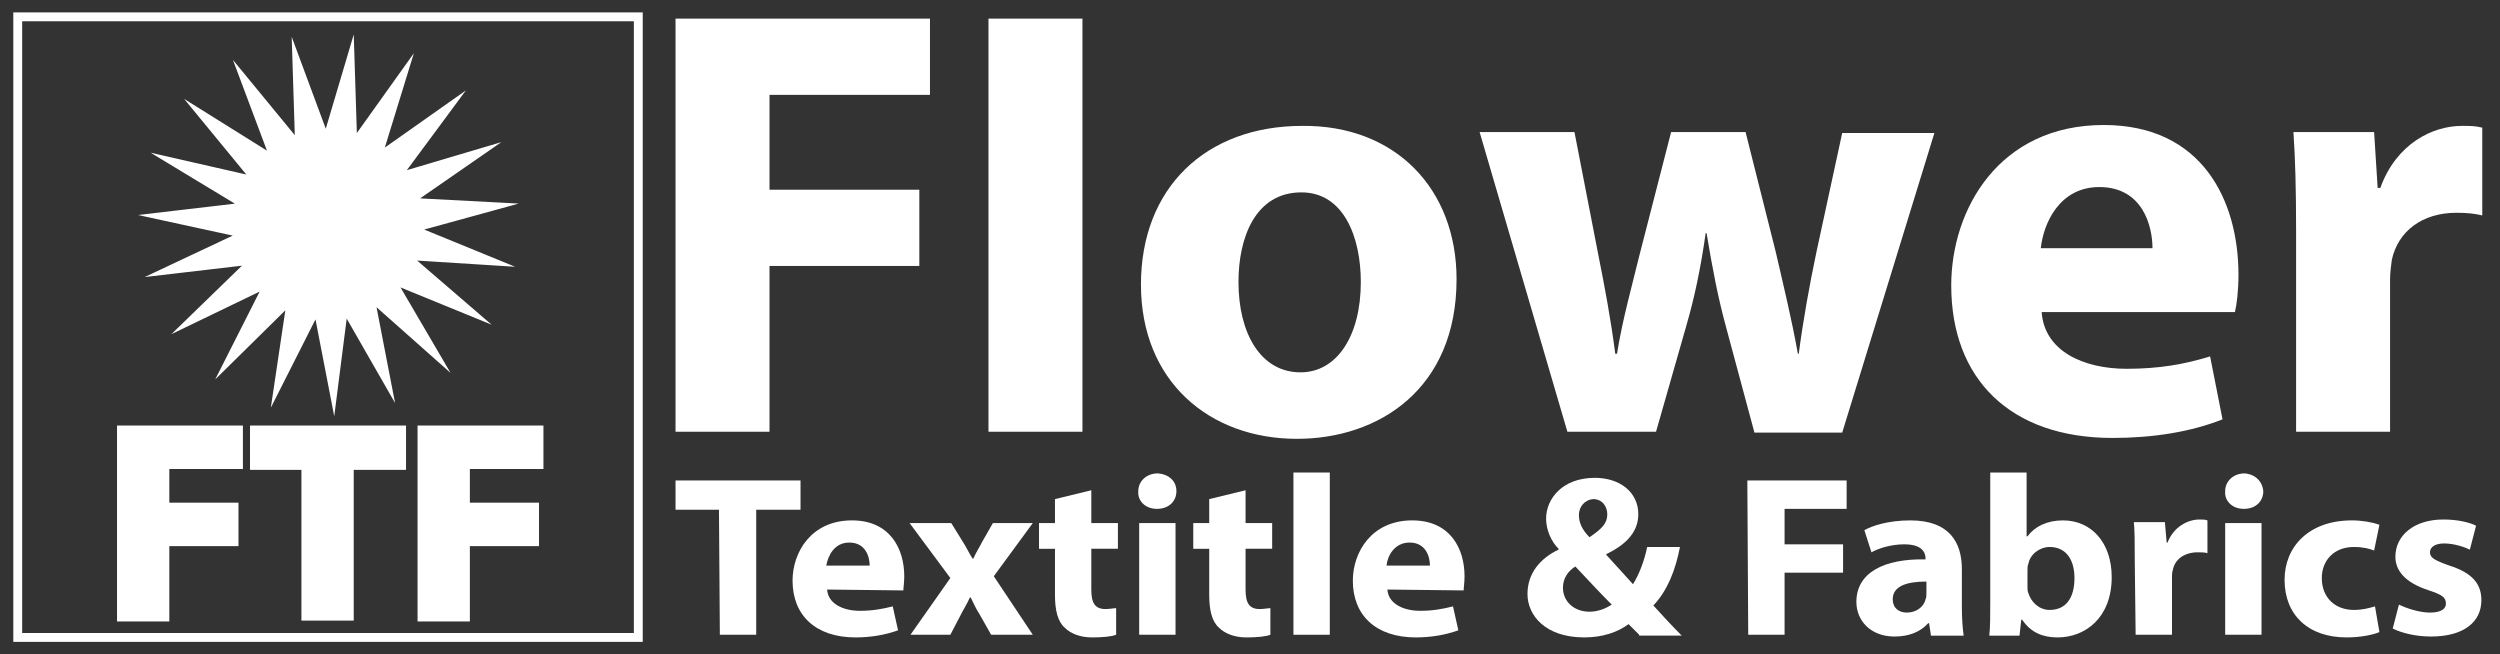
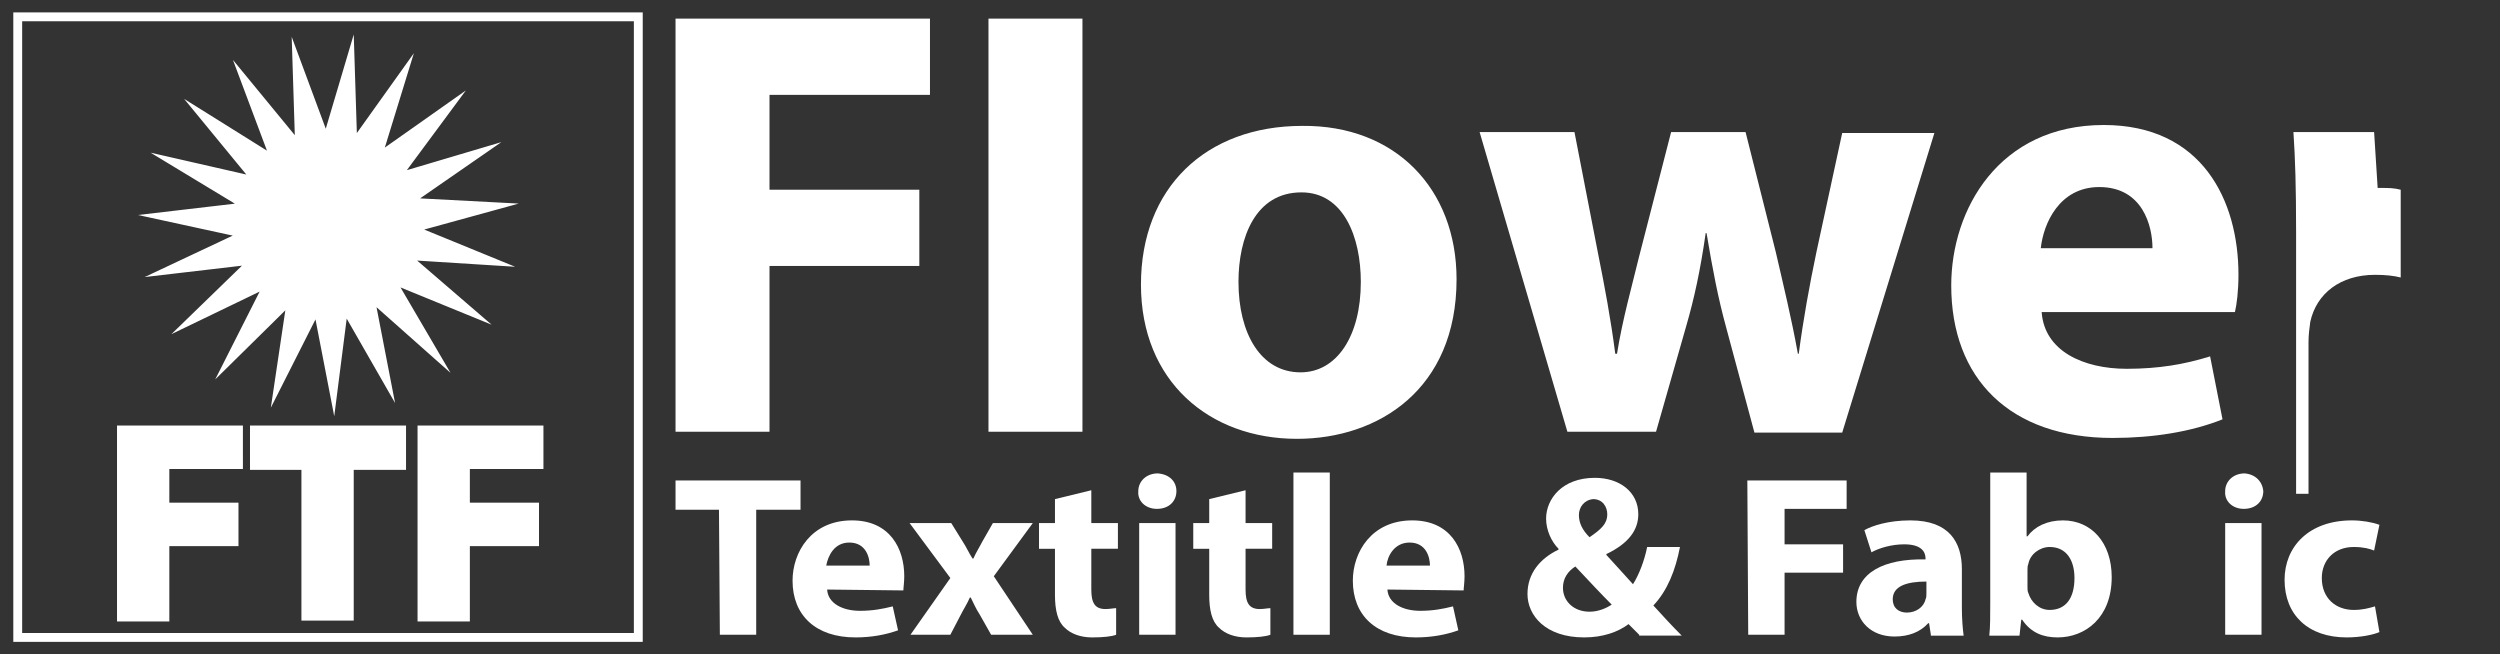
<svg xmlns="http://www.w3.org/2000/svg" version="1.0" id="Layer_1" x="0px" y="0px" viewBox="0 0 282 73.8" style="enable-background:new 0 0 282 73.8;" xml:space="preserve">
  <rect x="0" y="0" width="282" height="73.8" fill="#333333" stroke="none" />
  <style type="text/css">
	.st0{fill:#FFFFFF;}
	.st1{fill:none;}
	.st2{fill:none;stroke:#FFFFFF;stroke-miterlimit:10;}
</style>
  <g>
    <path class="st0" d="M76.2,2.1h28.7v8.6H86.8v10.7h16.9V30H86.8v18.7H76.2V2.1z" />
    <path class="st0" d="M111.5,2.1h10.6v46.6h-10.6V2.1z" />
    <path class="st0" d="M164.3,31.5c0,12.4-8.8,18-18,18c-9.9,0-17.6-6.5-17.6-17.4s7.3-17.9,18.2-17.9   C157.4,14.1,164.3,21.3,164.3,31.5z M139.7,31.8c0,5.8,2.5,10.2,7,10.2c4.1,0,6.8-4.1,6.8-10.2c0-5-1.9-10.1-6.7-10.1   C141.6,21.7,139.7,26.8,139.7,31.8z" />
    <path class="st0" d="M177.6,14.9l2.7,13.9c0.7,3.5,1.4,7.2,1.9,11.1h0.2c0.6-3.8,1.7-7.7,2.5-11l3.6-14h8.4l3.4,13.5   c0.9,3.9,1.8,7.6,2.5,11.5h0.1c0.5-3.8,1.2-7.7,2-11.5l2.9-13.4h10.4l-10.4,33.8h-9.9l-3.2-11.9c-0.9-3.3-1.5-6.4-2.2-10.6h-0.1   c-0.6,4.2-1.3,7.4-2.2,10.5l-3.4,11.9h-10l-9.9-33.8C166.9,14.9,177.6,14.9,177.6,14.9z" />
    <path class="st0" d="M230.3,35.2c0.3,4.4,4.7,6.4,9.6,6.4c3.6,0,6.5-0.5,9.4-1.4l1.4,7.1c-3.5,1.4-7.8,2.1-12.4,2.1   c-11.6,0-18.2-6.7-18.2-17.2c0-8.6,5.4-18.1,17.2-18.1c11.1,0,15.2,8.5,15.2,16.9c0,1.8-0.2,3.4-0.4,4.2   C252.1,35.2,230.3,35.2,230.3,35.2z M242.8,28c0-2.5-1.1-6.9-6-6.9c-4.5,0-6.3,4.1-6.6,6.9H242.8z" />
-     <path class="st0" d="M259,26.1c0-5-0.1-8.2-0.3-11.2h9.1l0.4,6.3h0.3c1.8-5,5.9-7,9.2-7c1,0,1.5,0,2.3,0.2v9.9   c-0.8-0.2-1.7-0.3-2.9-0.3c-3.9,0-6.6,2.1-7.3,5.3c-0.1,0.7-0.2,1.5-0.2,2.3v17.1H259V26.1z" />
+     <path class="st0" d="M259,26.1c0-5-0.1-8.2-0.3-11.2h9.1l0.4,6.3h0.3c1,0,1.5,0,2.3,0.2v9.9   c-0.8-0.2-1.7-0.3-2.9-0.3c-3.9,0-6.6,2.1-7.3,5.3c-0.1,0.7-0.2,1.5-0.2,2.3v17.1H259V26.1z" />
  </g>
  <g>
    <path class="st0" d="M81.1,57.5h-4.9v-3.3h14.1v3.3h-5v14.1h-4.1L81.1,57.5L81.1,57.5z" />
    <path class="st0" d="M93.3,66.5c0.1,1.6,1.8,2.4,3.7,2.4c1.4,0,2.5-0.2,3.7-0.5l0.6,2.7c-1.4,0.5-3,0.8-4.8,0.8   c-4.5,0-7.1-2.5-7.1-6.4c0-3.2,2.1-6.8,6.7-6.8c4.3,0,5.9,3.2,5.9,6.3c0,0.7-0.1,1.3-0.1,1.6L93.3,66.5L93.3,66.5z M98.1,63.8   c0-0.9-0.4-2.6-2.3-2.6c-1.7,0-2.4,1.5-2.6,2.6H98.1z" />
    <path class="st0" d="M107.3,59l1.3,2.1c0.4,0.6,0.7,1.3,1.1,1.9h0.1c0.3-0.7,0.7-1.3,1-1.9L112,59h4.5l-4.4,6l4.4,6.6h-4.7   l-1.3-2.3c-0.4-0.6-0.7-1.3-1-1.9h-0.1c-0.3,0.7-0.7,1.3-1,1.9l-1.2,2.3h-4.5l4.5-6.4l-4.6-6.2H107.3z" />
    <path class="st0" d="M123.1,55.3V59h3v2.9h-3v4.6c0,1.5,0.4,2.2,1.6,2.2c0.5,0,0.9-0.1,1.2-0.1v3c-0.5,0.2-1.5,0.3-2.7,0.3   c-1.3,0-2.4-0.4-3.1-1.1c-0.8-0.7-1.1-2-1.1-3.7v-5.2h-1.8V59h1.8v-2.7L123.1,55.3z" />
    <path class="st0" d="M132.7,55.4c0,1.1-0.8,2-2.2,2c-1.3,0-2.2-0.9-2.1-2c0-1.1,0.9-2,2.2-2C131.9,53.5,132.7,54.3,132.7,55.4z    M128.5,71.6V59h4.1v12.6H128.5z" />
    <path class="st0" d="M140.5,55.3V59h3v2.9h-3v4.6c0,1.5,0.4,2.2,1.6,2.2c0.5,0,0.9-0.1,1.2-0.1v3c-0.5,0.2-1.5,0.3-2.7,0.3   c-1.3,0-2.4-0.4-3.1-1.1c-0.8-0.7-1.1-2-1.1-3.7v-5.2h-1.8V59h1.8v-2.7L140.5,55.3z" />
    <path class="st0" d="M145.9,53.3h4.1v18.3h-4.1V53.3z" />
    <path class="st0" d="M156.5,66.5c0.1,1.6,1.8,2.4,3.7,2.4c1.4,0,2.5-0.2,3.7-0.5l0.6,2.7c-1.4,0.5-3,0.8-4.8,0.8   c-4.5,0-7.1-2.5-7.1-6.4c0-3.2,2.1-6.8,6.7-6.8c4.3,0,5.9,3.2,5.9,6.3c0,0.7-0.1,1.3-0.1,1.6L156.5,66.5L156.5,66.5z M161.3,63.8   c0-0.9-0.4-2.6-2.3-2.6c-1.7,0-2.5,1.5-2.6,2.6H161.3z" />
    <path class="st0" d="M184.9,71.6c-0.4-0.4-0.8-0.8-1.2-1.2c-1.2,0.9-2.9,1.5-5,1.5c-4.4,0-6.4-2.5-6.4-4.9c0-2.3,1.4-4,3.5-5v-0.1   c-0.8-0.8-1.4-2.1-1.4-3.4c0-2.2,1.8-4.6,5.5-4.6c2.8,0,4.9,1.6,4.9,4.1c0,1.8-1.1,3.3-3.6,4.5v0.1c1,1.1,2.2,2.4,3,3.3   c0.7-1.1,1.3-2.7,1.6-4.2h3.7c-0.5,2.6-1.4,4.9-3,6.6c1,1.1,2.1,2.3,3.2,3.4h-4.8V71.6z M181.8,68.2c-1.1-1.1-2.6-2.7-4.1-4.3   c-0.8,0.5-1.4,1.3-1.4,2.4c0,1.5,1.2,2.7,3,2.7C180.3,69,181.2,68.6,181.8,68.2z M178.1,58.1c0,0.9,0.4,1.7,1.2,2.5   c1.3-0.9,2-1.5,2-2.6c0-0.8-0.5-1.7-1.6-1.7C178.7,56.4,178.1,57.2,178.1,58.1z" />
    <path class="st0" d="M197.1,54.2h11.2v3.2h-7v4h6.6v3.2h-6.6v7h-4.1L197.1,54.2L197.1,54.2z" />
    <path class="st0" d="M217.8,71.6l-0.2-1.3h-0.1c-0.9,1-2.2,1.5-3.8,1.5c-2.7,0-4.3-1.8-4.3-3.9c0-3.3,3.1-4.9,7.8-4.8V63   c0-0.7-0.4-1.6-2.4-1.6c-1.4,0-2.8,0.4-3.7,0.9l-0.8-2.5c0.9-0.5,2.7-1.1,5.2-1.1c4.4,0,5.8,2.5,5.8,5.5v4.4c0,1.2,0.1,2.4,0.2,3.1   h-3.7V71.6z M217.3,65.6c-2.2,0-3.8,0.5-3.8,2c0,1,0.7,1.5,1.6,1.5c1,0,1.9-0.6,2.1-1.5c0.1-0.2,0.1-0.4,0.1-0.7L217.3,65.6   L217.3,65.6z" />
    <path class="st0" d="M224.4,71.6c0.1-0.8,0.1-2.3,0.1-3.8V53.3h4.1v7.2h0.1c0.8-1.1,2.2-1.8,4-1.8c3.2,0,5.5,2.5,5.5,6.4   c0,4.6-3,6.8-6.1,6.8c-1.6,0-3-0.5-4-2H228l-0.2,1.8h-3.4V71.6z M228.7,66.2c0,0.3,0,0.5,0.1,0.7c0.3,1,1.2,1.9,2.4,1.9   c1.8,0,2.8-1.3,2.8-3.6c0-2-0.9-3.5-2.8-3.5c-1.1,0-2.2,0.8-2.4,1.9c-0.1,0.2-0.1,0.5-0.1,0.7V66.2z" />
-     <path class="st0" d="M240.8,63.1c0-1.9,0-3.1-0.1-4.2h3.5l0.2,2.3h0.1c0.7-1.8,2.3-2.6,3.6-2.6c0.4,0,0.6,0,0.9,0.1v3.7   c-0.3-0.1-0.7-0.1-1.1-0.1c-1.5,0-2.6,0.8-2.8,2c-0.1,0.2-0.1,0.6-0.1,0.9v6.4h-4.1L240.8,63.1L240.8,63.1z" />
    <path class="st0" d="M255.3,55.4c0,1.1-0.8,2-2.2,2c-1.3,0-2.2-0.9-2.1-2c0-1.1,0.9-2,2.2-2C254.4,53.5,255.2,54.3,255.3,55.4z    M251,71.6V59h4.1v12.6H251z" />
    <path class="st0" d="M268.4,71.3c-0.7,0.3-2.1,0.6-3.7,0.6c-4.3,0-7-2.5-7-6.5c0-3.7,2.7-6.7,7.6-6.7c1.1,0,2.3,0.2,3.1,0.5   l-0.6,2.9c-0.5-0.2-1.2-0.4-2.3-0.4c-2.2,0-3.6,1.5-3.6,3.5c0,2.3,1.6,3.6,3.6,3.6c1,0,1.7-0.2,2.4-0.4L268.4,71.3z" />
-     <path class="st0" d="M270.6,68.2c0.8,0.4,2.3,0.9,3.5,0.9s1.8-0.4,1.8-1c0-0.7-0.4-1-1.9-1.5c-2.8-0.9-3.8-2.3-3.8-3.8   c0-2.4,2.1-4.2,5.4-4.2c1.6,0,2.9,0.3,3.7,0.7l-0.7,2.7c-0.6-0.3-1.8-0.7-2.9-0.7c-1,0-1.6,0.4-1.6,1s0.5,0.9,2.2,1.5   c2.5,0.8,3.6,2,3.6,3.9c0,2.4-1.9,4.1-5.7,4.1c-1.7,0-3.3-0.4-4.3-0.9L270.6,68.2z" />
  </g>
  <polygon class="st0" points="45.9,22.8 53.7,17.4 44.6,20.1 50.3,12.4 42.5,17.9 45.3,8.8 39.8,16.5 39.5,7 36.8,16.1 33.5,7.2   33.8,16.7 27.8,9.4 31.1,18.2 23.1,13.2 29.1,20.5 19.9,18.4 28,23.3 18.6,24.4 27.8,26.4 19.3,30.4 28.7,29.3 21.9,35.9 30.4,31.8   26.1,40.3 32.9,33.6 31.5,43 35.8,34.5 37.6,43.8 38.8,34.4 43.5,42.6 41.7,33.3 48.8,39.6 44,31.4 52.8,35 45.6,28.8 55.1,29.4   46.3,25.8 55.4,23.3 " />
  <g>
    <polygon class="st1" points="27.8,26.4 19.3,30.4 28.7,29.3 21.9,35.9 30.4,31.8 26.1,40.3 32.9,33.6 31.5,43 35.8,34.5 37.6,43.8    38.8,34.4 43.5,42.6 41.7,33.3 48.8,39.6 44,31.4 52.8,35 45.6,28.8 55.1,29.4 46.3,25.8 55.4,23.3 45.9,22.8 53.7,17.4 44.6,20.1    50.3,12.4 42.5,17.9 45.3,8.8 39.8,16.5 39.5,7 36.8,16.1 33.5,7.2 33.8,16.7 27.8,9.4 31.1,18.2 23.1,13.2 29.1,20.5 19.9,18.4    28,23.3 18.6,24.4  " />
    <path class="st2" d="M2,1.9v70h70v-70H2z M19.9,18.4l9.2,2.1l-6-7.3l8,5l-3.3-8.8l6,7.3l-0.3-9.5l3.3,8.9L39.5,7l0.3,9.5l5.5-7.7   l-2.8,9.1l7.8-5.5l-5.7,7.7l9.1-2.7l-7.8,5.4l9.5,0.5l-9.1,2.5l8.8,3.6l-9.5-0.6l7.2,6.2L44,31.4l4.8,8.2l-7.1-6.3l1.8,9.3   l-4.7-8.2l-1.2,9.4l-1.8-9.3L31.5,43l1.4-9.4l-6.8,6.7l4.3-8.5l-8.5,4.1l6.8-6.6l-9.4,1.1l8.5-4l-9.2-2l9.4-1.1L19.9,18.4z    M26.9,52.4h-8.3v4.8h7.8v3.9h-7.8v8.5h-4.9V48.5h13.2V52.4z M45.3,52.5h-5.9v17h-4.9v-17h-5.8v-4h16.6V52.5z M60.8,52.4h-8.3v4.8   h7.8v3.9h-7.8v8.5h-4.9V48.5h13.2V52.4z" />
    <polygon class="st0" points="13.7,69.6 18.6,69.6 18.6,61.1 26.4,61.1 26.4,57.2 18.6,57.2 18.6,52.4 26.9,52.4 26.9,48.5    13.7,48.5  " />
    <polygon class="st0" points="28.7,52.5 34.5,52.5 34.5,69.5 39.4,69.5 39.4,52.5 45.3,52.5 45.3,48.5 28.7,48.5  " />
    <polygon class="st0" points="47.6,69.6 52.5,69.6 52.5,61.1 60.3,61.1 60.3,57.2 52.5,57.2 52.5,52.4 60.8,52.4 60.8,48.5    47.6,48.5  " />
  </g>
</svg>